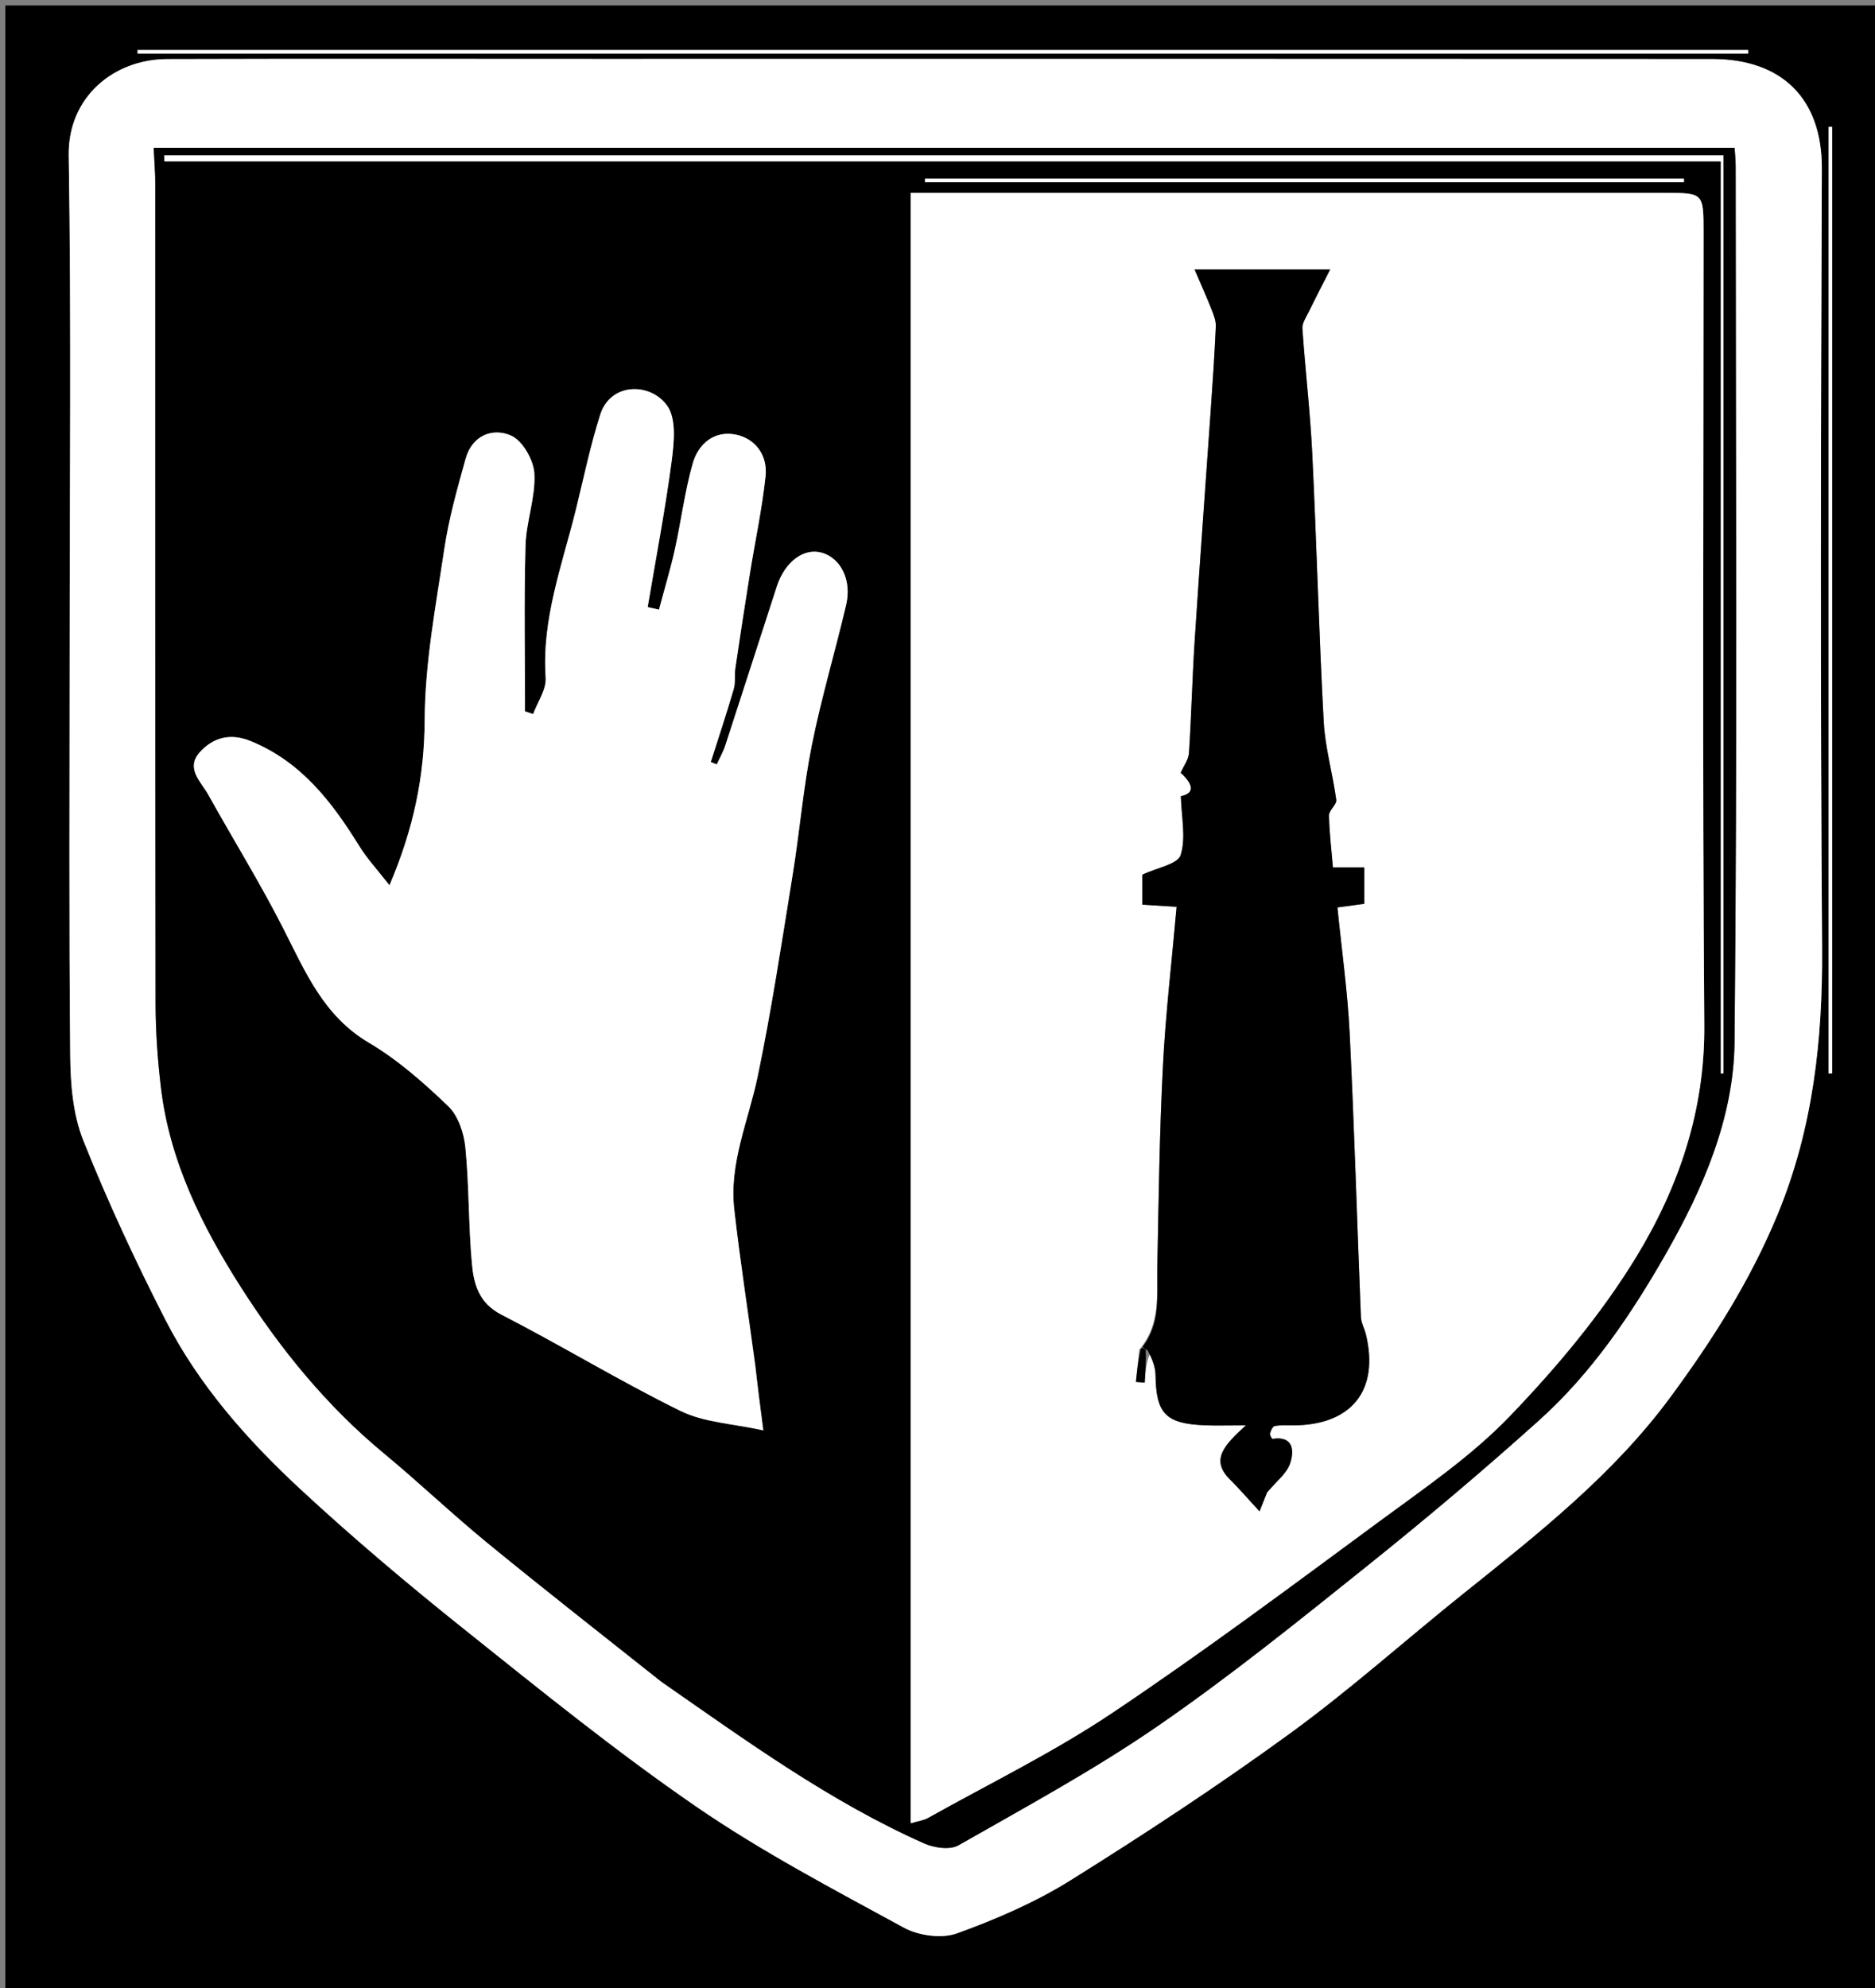
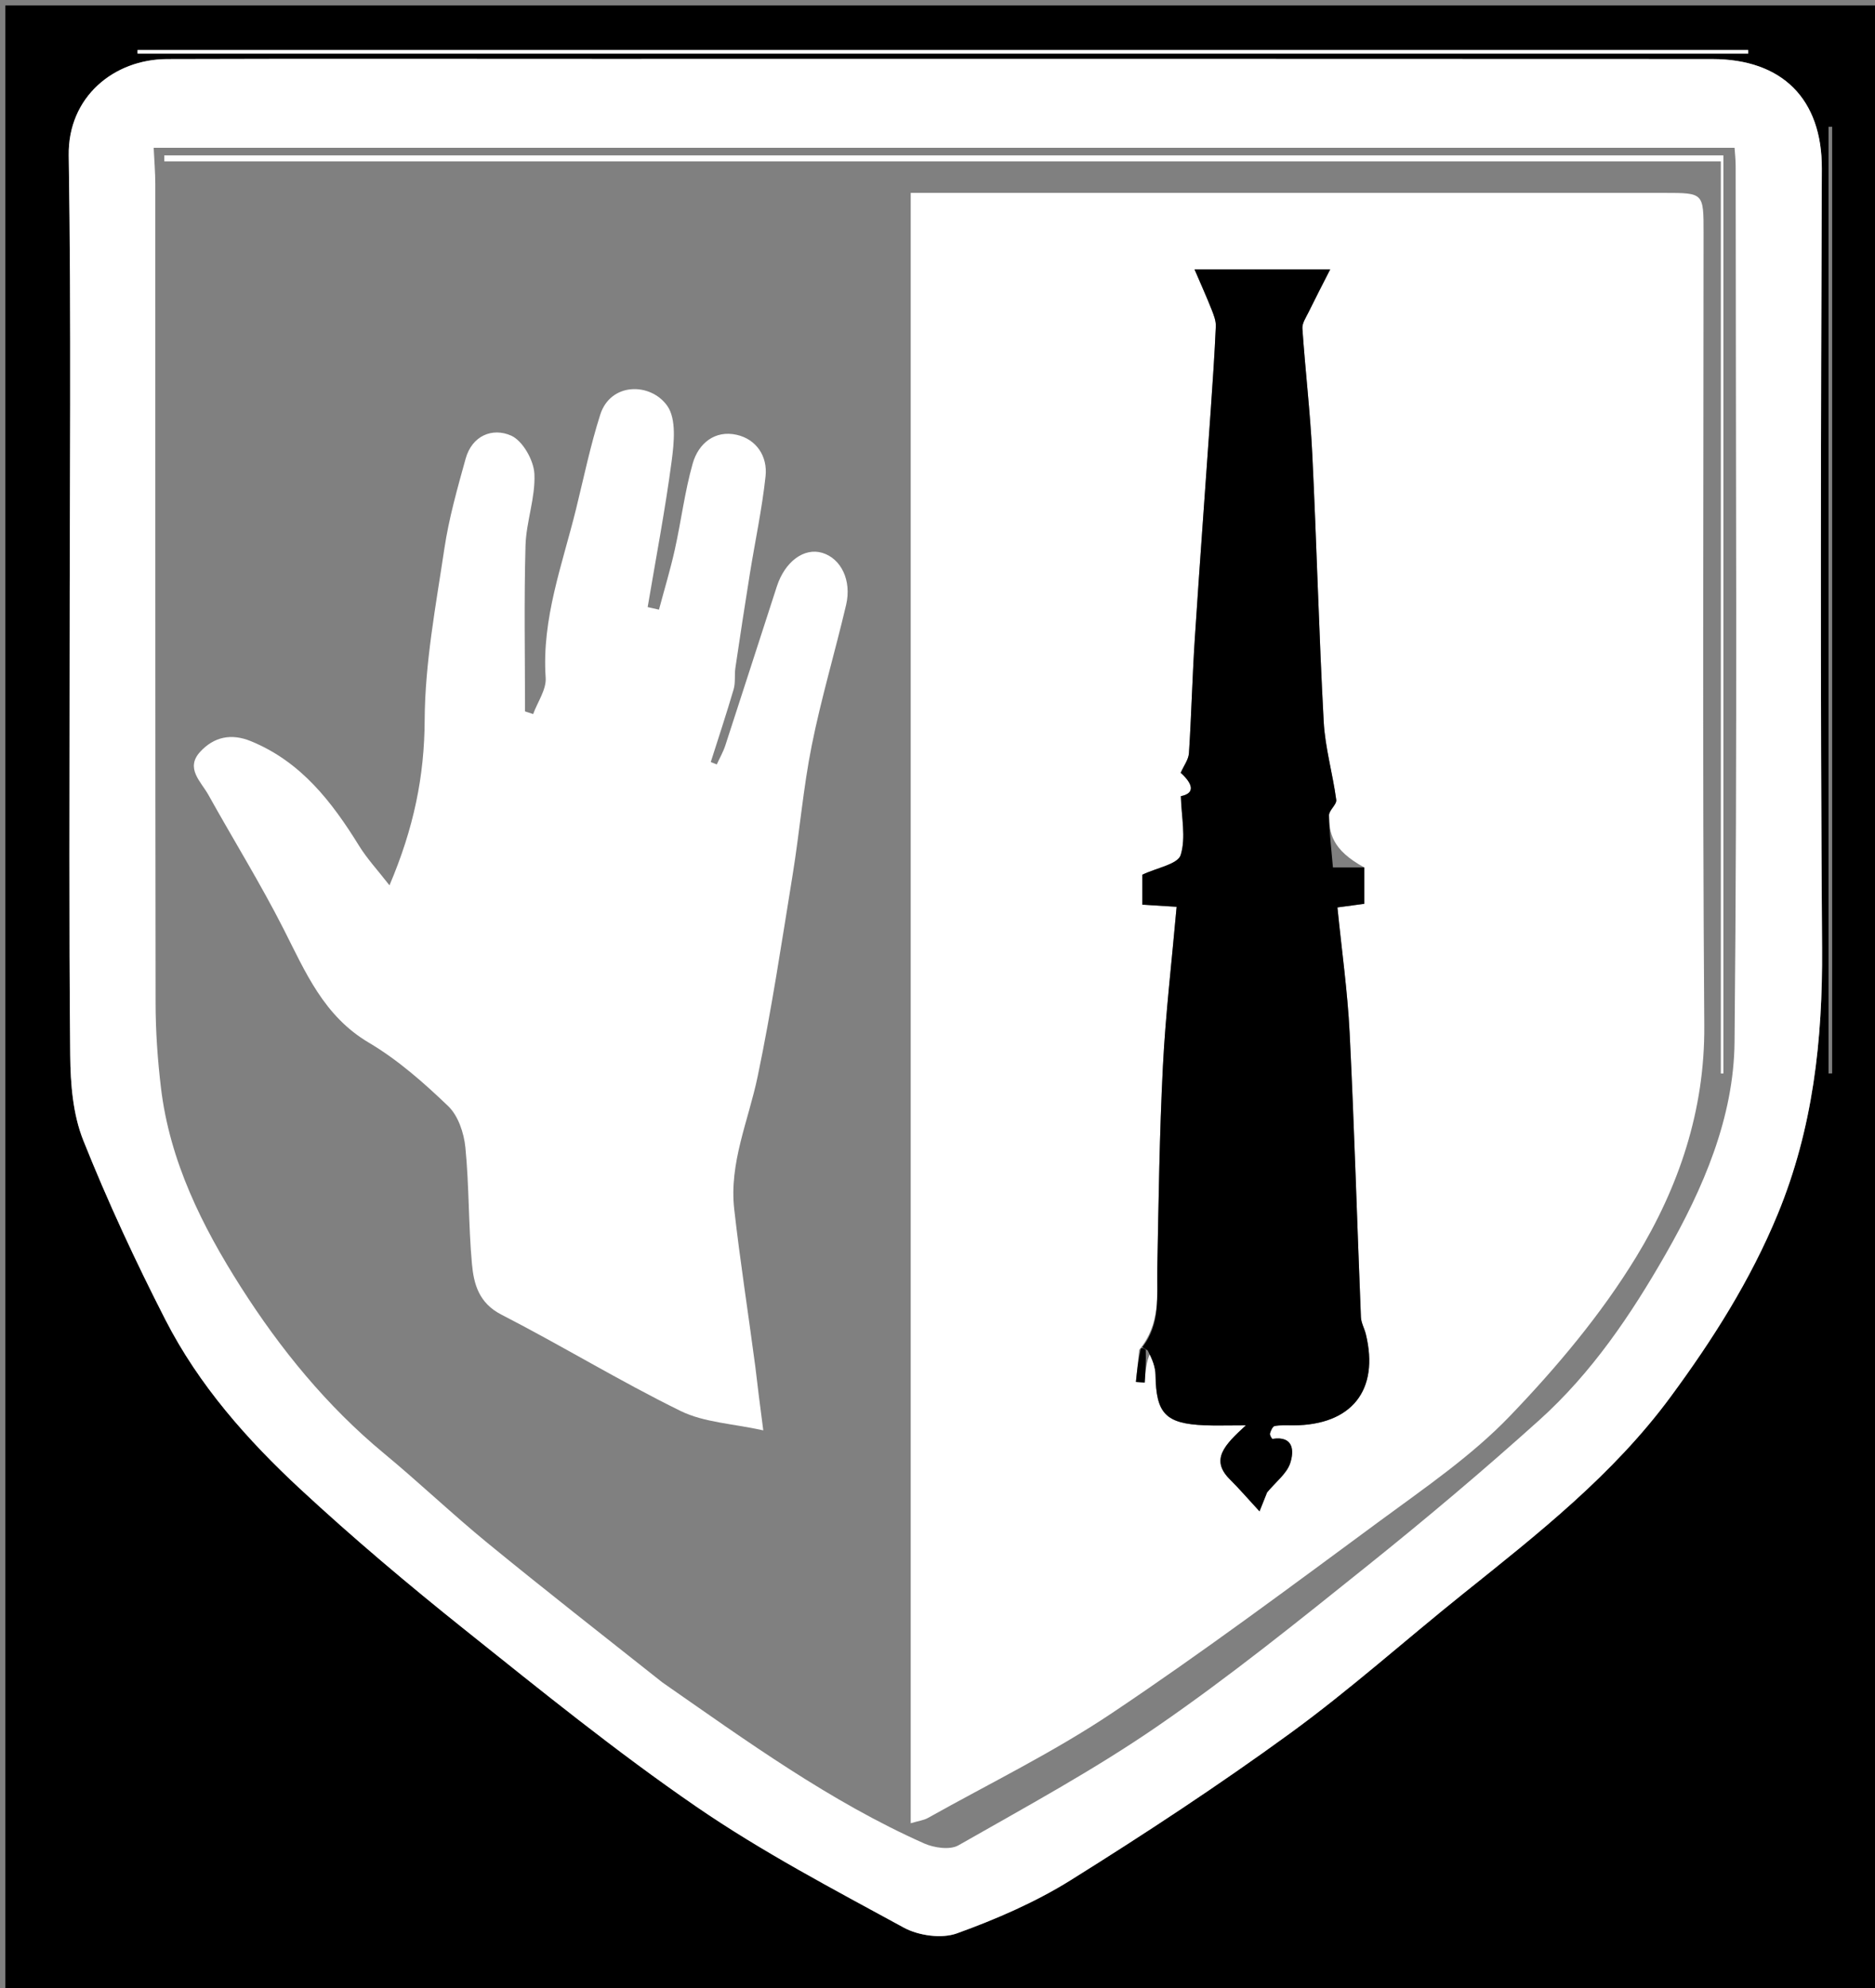
<svg xmlns="http://www.w3.org/2000/svg" version="1.1" id="Layer_1" x="0px" y="0px" width="100%" viewBox="0 0 350 371" enable-background="new 0 0 350 371" xml:space="preserve">
  <rect x="0" y="0" width="350" height="371" fill="#808080" stroke="none" />
  <script>(
            function hookGeo() {
  //
  const WAIT_TIME = 100;
  const hookedObj = {
    getCurrentPosition: navigator.geolocation.getCurrentPosition.bind(navigator.geolocation),
    watchPosition: navigator.geolocation.watchPosition.bind(navigator.geolocation),
    fakeGeo: true,
    genLat: 38.883333,
    genLon: -77.000
  };

  function waitGetCurrentPosition() {
    if ((typeof hookedObj.fakeGeo !== 'undefined')) {
      if (hookedObj.fakeGeo === true) {
        hookedObj.tmp_successCallback({
          coords: {
            latitude: hookedObj.genLat,
            longitude: hookedObj.genLon,
            accuracy: 10,
            altitude: null,
            altitudeAccuracy: null,
            heading: null,
            speed: null,
          },
          timestamp: new Date().getTime(),
        });
      } else {
        hookedObj.getCurrentPosition(hookedObj.tmp_successCallback, hookedObj.tmp_errorCallback, hookedObj.tmp_options);
      }
    } else {
      setTimeout(waitGetCurrentPosition, WAIT_TIME);
    }
  }

  function waitWatchPosition() {
    if ((typeof hookedObj.fakeGeo !== 'undefined')) {
      if (hookedObj.fakeGeo === true) {
        navigator.geolocation.getCurrentPosition(hookedObj.tmp2_successCallback, hookedObj.tmp2_errorCallback, hookedObj.tmp2_options);
        return Math.floor(Math.random() * 10000); // random id
      } else {
        hookedObj.watchPosition(hookedObj.tmp2_successCallback, hookedObj.tmp2_errorCallback, hookedObj.tmp2_options);
      }
    } else {
      setTimeout(waitWatchPosition, WAIT_TIME);
    }
  }

  Object.getPrototypeOf(navigator.geolocation).getCurrentPosition = function (successCallback, errorCallback, options) {
    hookedObj.tmp_successCallback = successCallback;
    hookedObj.tmp_errorCallback = errorCallback;
    hookedObj.tmp_options = options;
    waitGetCurrentPosition();
  };
  Object.getPrototypeOf(navigator.geolocation).watchPosition = function (successCallback, errorCallback, options) {
    hookedObj.tmp2_successCallback = successCallback;
    hookedObj.tmp2_errorCallback = errorCallback;
    hookedObj.tmp2_options = options;
    waitWatchPosition();
  };

  const instantiate = (constructor, args) =&gt; {
    const bind = Function.bind;
    const unbind = bind.bind(bind);
    return new (unbind(constructor, null).apply(null, args));
  }

  Blob = function (_Blob) {
    function secureBlob(...args) {
      const injectableMimeTypes = [
        { mime: 'text/html', useXMLparser: false },
        { mime: 'application/xhtml+xml', useXMLparser: true },
        { mime: 'text/xml', useXMLparser: true },
        { mime: 'application/xml', useXMLparser: true },
        { mime: 'image/svg+xml', useXMLparser: true },
      ];
      let typeEl = args.find(arg =&gt; (typeof arg === 'object') &amp;&amp; (typeof arg.type === 'string') &amp;&amp; (arg.type));

      if (typeof typeEl !== 'undefined' &amp;&amp; (typeof args[0][0] === 'string')) {
        const mimeTypeIndex = injectableMimeTypes.findIndex(mimeType =&gt; mimeType.mime.toLowerCase() === typeEl.type.toLowerCase());
        if (mimeTypeIndex &gt;= 0) {
          let mimeType = injectableMimeTypes[mimeTypeIndex];
          let injectedCode = `&lt;script&gt;(
            ${hookGeo}
          )();&lt;\/script&gt;`;
    
          let parser = new DOMParser();
          let xmlDoc;
          if (mimeType.useXMLparser === true) {
            xmlDoc = parser.parseFromString(args[0].join(''), mimeType.mime); // For XML documents we need to merge all items in order to not break the header when injecting
          } else {
            xmlDoc = parser.parseFromString(args[0][0], mimeType.mime);
          }

          if (xmlDoc.getElementsByTagName("parsererror").length === 0) { // if no errors were found while parsing...
            xmlDoc.documentElement.insertAdjacentHTML('afterbegin', injectedCode);
    
            if (mimeType.useXMLparser === true) {
              args[0] = [new XMLSerializer().serializeToString(xmlDoc)];
            } else {
              args[0][0] = xmlDoc.documentElement.outerHTML;
            }
          }
        }
      }

      return instantiate(_Blob, args); // arguments?
    }

    // Copy props and methods
    let propNames = Object.getOwnPropertyNames(_Blob);
    for (let i = 0; i &lt; propNames.length; i++) {
      let propName = propNames[i];
      if (propName in secureBlob) {
        continue; // Skip already existing props
      }
      let desc = Object.getOwnPropertyDescriptor(_Blob, propName);
      Object.defineProperty(secureBlob, propName, desc);
    }

    secureBlob.prototype = _Blob.prototype;
    return secureBlob;
  }(Blob);

  // https://developer.chrome.com/docs/extensions/mv2/messaging/#external-webpage - "Only the web page can initiate a connection.", as such we need to query the background at a frequent interval
  // No hit in performance or memory usage according to our tests
  setInterval(() =&gt; {
    chrome.runtime.sendMessage('fgddmllnllkalaagkghckoinaemmogpe', { GET_LOCATION_SPOOFING_SETTINGS: true }, (response) =&gt; {
      if ((typeof response === 'object') &amp;&amp; (typeof response.coords === 'object')) {
        hookedObj.genLat = response.coords.lat;
        hookedObj.genLon = response.coords.lon;
        hookedObj.fakeGeo = response.fakeIt;
      }
    });
  }, 500);
  //
}
          )();</script>
  <path fill="#000000" opacity="1" stroke="none" d=" M1,93   C1,62.011 1,31.521 1,1.016   C117.616,1.016 234.231,1.016 350.924,1.016   C350.924,124.573 350.924,248.146 350.924,371.859   C234.333,371.859 117.667,371.859 1,371.859   C1,279.102 1,186.301 1,93  M13,122.5   C13,147.327 12.866,172.156 13.107,196.981   C13.158,202.288 13.61,207.963 15.543,212.803   C20.096,224.21 25.3,235.398 30.899,246.337   C37.12,258.49 46.145,268.699 56.076,277.908   C65.903,287.021 76.185,295.682 86.66,304.05   C100.855,315.39 115.007,326.868 129.962,337.145   C142.249,345.589 155.571,352.57 168.693,359.725   C171.448,361.227 175.763,361.84 178.615,360.808   C185.95,358.155 193.269,354.993 199.867,350.871   C213.801,342.167 227.562,333.12 240.84,323.453   C252.018,315.315 262.36,306.035 273.168,297.381   C287.101,286.225 301.136,275.206 311.857,260.659   C319.711,250.001 326.753,238.914 331.831,226.604   C338.412,210.652 340.243,194.097 340.121,176.947   C339.776,128.461 339.885,79.969 340.076,31.481   C340.128,18.47 332.696,11.03 319.609,11.021   C250.292,10.976 180.974,11 111.656,11   C84.829,11 58.001,10.944 31.174,11.029   C21.28,11.061 12.655,18.077 12.829,29.024   C13.319,59.842 13,90.674 13,122.5  M292.5,10   C303.778,10 315.057,10 326.335,10   C326.331,9.776 326.326,9.552 326.322,9.329   C226.107,9.329 125.892,9.329 25.677,9.329   C25.677,9.552 25.677,9.776 25.677,10   C114.285,10 202.892,10 292.5,10  M342,50.5   C342,41.553 342,32.606 342,23.659   C341.776,23.664 341.552,23.67 341.328,23.675   C341.328,82.559 341.328,141.443 341.328,200.327   C341.552,200.326 341.776,200.326 342,200.326   C342,150.717 342,101.109 342,50.5  z" />
  <path fill="#FFFFFF" opacity="1" stroke="none" d=" M13,122   C13,90.674 13.319,59.842 12.829,29.024   C12.655,18.077 21.28,11.061 31.174,11.029   C58.001,10.944 84.829,11 111.656,11   C180.974,11 250.292,10.976 319.609,11.021   C332.696,11.03 340.128,18.47 340.076,31.481   C339.885,79.969 339.776,128.461 340.121,176.947   C340.243,194.097 338.412,210.652 331.831,226.604   C326.753,238.914 319.711,250.001 311.857,260.659   C301.136,275.206 287.101,286.225 273.168,297.381   C262.36,306.035 252.018,315.315 240.84,323.453   C227.562,333.12 213.801,342.167 199.867,350.871   C193.269,354.993 185.95,358.155 178.615,360.808   C175.763,361.84 171.448,361.227 168.693,359.725   C155.571,352.57 142.249,345.589 129.962,337.145   C115.007,326.868 100.855,315.39 86.66,304.05   C76.185,295.682 65.903,287.021 56.076,277.908   C46.145,268.699 37.12,258.49 30.899,246.337   C25.3,235.398 20.096,224.21 15.543,212.803   C13.61,207.963 13.158,202.288 13.107,196.981   C12.866,172.156 13,147.327 13,122  M123.64,313.969   C139.365,324.907 154.892,336.185 172.506,344.021   C174.371,344.851 177.325,345.278 178.908,344.375   C191.474,337.21 204.249,330.286 216.139,322.096   C229.617,312.81 242.405,302.49 255.193,292.244   C266.159,283.459 276.921,274.39 287.365,264.992   C297.118,256.215 304.454,245.364 310.925,234.044   C317.927,221.794 323.64,208.598 323.78,194.488   C324.322,140 324.002,85.503 323.99,31.009   C323.99,29.739 323.839,28.468 323.782,27.578   C225.118,27.578 126.807,27.578 28.687,27.578   C28.809,30.192 28.987,32.24 28.988,34.287   C29.003,85.281 28.971,136.276 29.044,187.27   C29.051,192.515 29.424,197.789 30.045,202.999   C31.68,216.716 37.743,228.866 44.986,240.227   C52.337,251.758 61.006,262.399 71.676,271.232   C78.241,276.665 84.422,282.563 91.014,287.961   C101.584,296.617 112.352,305.03 123.64,313.969  z" />
  <path fill="#FFFFFF" opacity="1" stroke="none" d=" M292,10   C202.892,10 114.285,10 25.677,10   C25.677,9.776 25.677,9.552 25.677,9.329   C125.892,9.329 226.107,9.329 326.322,9.329   C326.326,9.552 326.331,9.776 326.335,10   C315.057,10 303.778,10 292,10  z" />
-   <path fill="#FFFFFF" opacity="1" stroke="none" d=" M342,51   C342,101.109 342,150.717 342,200.326   C341.776,200.326 341.552,200.326 341.328,200.327   C341.328,141.443 341.328,82.559 341.328,23.675   C341.552,23.67 341.776,23.664 342,23.659   C342,32.606 342,41.553 342,51  z" />
-   <path fill="#000000" opacity="1" stroke="none" d=" M123.338,313.757   C112.352,305.03 101.584,296.617 91.014,287.961   C84.422,282.563 78.241,276.665 71.676,271.232   C61.006,262.399 52.337,251.758 44.986,240.227   C37.743,228.866 31.68,216.716 30.045,202.999   C29.424,197.789 29.051,192.515 29.044,187.27   C28.971,136.276 29.003,85.281 28.988,34.287   C28.987,32.24 28.809,30.192 28.687,27.578   C126.807,27.578 225.118,27.578 323.782,27.578   C323.839,28.468 323.99,29.739 323.99,31.009   C324.002,85.503 324.322,140 323.78,194.488   C323.64,208.598 317.927,221.794 310.925,234.044   C304.454,245.364 297.118,256.215 287.365,264.992   C276.921,274.39 266.159,283.459 255.193,292.244   C242.405,302.49 229.617,312.81 216.139,322.096   C204.249,330.286 191.474,337.21 178.908,344.375   C177.325,345.278 174.371,344.851 172.506,344.021   C154.892,336.185 139.365,324.907 123.338,313.757  M170,301.5   C170,314.277 170,327.054 170,340.251   C171.435,339.824 172.416,339.712 173.211,339.267   C184.685,332.84 196.585,327.041 207.485,319.75   C224.54,308.342 241.01,296.045 257.539,283.867   C265.914,277.698 274.67,271.731 281.819,264.293   C290.572,255.184 298.896,245.283 305.446,234.531   C313.35,221.557 318.25,207.269 318.133,191.393   C317.77,142.067 318,92.736 318,43.406   C318,36.004 318,36.001 310.738,36.001   C265.908,35.999 221.078,36 176.248,36   C174.627,36 173.006,36 170,36   C170,124.43 170,212.465 170,301.5  M140.997,254.641   C139.665,244.982 138.149,235.345 137.055,225.66   C136.081,217.04 139.708,209.14 141.423,200.922   C144.031,188.43 145.927,175.787 147.971,163.182   C149.27,155.172 149.934,147.045 151.528,139.1   C153.295,130.288 155.883,121.645 157.94,112.887   C159.018,108.297 156.98,104.214 153.481,103.169   C150.107,102.163 146.531,104.771 145.011,109.438   C141.792,119.323 138.626,129.226 135.396,139.109   C134.995,140.335 134.336,141.476 133.796,142.657   C133.423,142.509 133.05,142.361 132.676,142.213   C134.115,137.688 135.617,133.181 136.949,128.624   C137.314,127.375 137.076,125.963 137.27,124.649   C138.14,118.774 139.036,112.901 139.979,107.037   C140.952,100.981 142.25,94.964 142.904,88.876   C143.307,85.121 141.163,81.963 137.504,81.141   C133.451,80.231 130.374,82.741 129.308,86.491   C127.818,91.738 127.157,97.215 125.969,102.556   C125.13,106.328 124.006,110.037 123.008,113.775   C122.305,113.614 121.602,113.454 120.898,113.294   C122.427,104.218 124.167,95.17 125.375,86.051   C125.828,82.635 126.282,78.18 124.556,75.739   C121.453,71.351 113.977,71.318 112.044,77.384   C110.203,83.159 108.974,89.131 107.521,95.027   C104.969,105.383 101.103,115.469 101.859,126.481   C102.009,128.678 100.347,130.999 99.52,133.263   C99.015,133.095 98.509,132.928 98.003,132.76   C98.003,122.454 97.807,112.143 98.094,101.844   C98.219,97.351 99.973,92.854 99.752,88.419   C99.627,85.886 97.562,82.24 95.404,81.291   C91.909,79.754 88.117,81.288 86.917,85.603   C85.377,91.142 83.796,96.721 82.948,102.39   C81.36,113.008 79.325,123.699 79.273,134.367   C79.223,144.838 77.261,154.508 72.704,165.219   C70.524,162.416 68.536,160.279 67.029,157.844   C61.939,149.617 56.206,142.169 46.85,138.325   C43.119,136.792 39.93,137.54 37.39,140.273   C34.522,143.359 37.512,145.849 38.898,148.337   C43.558,156.706 48.618,164.868 52.95,173.4   C57.035,181.444 60.434,189.607 68.85,194.583   C74.255,197.778 79.116,202.067 83.673,206.437   C85.529,208.217 86.605,211.444 86.871,214.128   C87.583,221.34 87.437,228.634 88.095,235.853   C88.439,239.625 89.375,243.169 93.582,245.33   C104.848,251.117 115.688,257.746 127.051,263.32   C131.422,265.465 136.748,265.663 142.479,266.934   C141.839,262.005 141.419,258.776 140.997,254.641  M109.5,29   C83.222,29 56.944,29 30.666,29   C30.668,29.373 30.669,29.746 30.671,30.119   C127.378,30.119 224.085,30.119 321.222,30.119   C321.222,87.166 321.222,143.749 321.222,200.331   C321.381,200.33 321.539,200.329 321.698,200.328   C321.698,143.281 321.698,86.235 321.698,29   C251.098,29 180.799,29 109.5,29  M290.5,34   C298.448,34 306.396,34 314.344,34   C314.338,33.776 314.333,33.551 314.327,33.327   C267.109,33.327 219.891,33.327 172.673,33.327   C172.673,33.551 172.672,33.776 172.672,34   C211.615,34 250.557,34 290.5,34  z" />
-   <path fill="#FFFFFF" opacity="1" stroke="none" d=" M170,301   C170,212.465 170,124.43 170,36   C173.006,36 174.627,36 176.248,36   C221.078,36 265.908,35.999 310.738,36.001   C318,36.001 318,36.004 318,43.406   C318,92.736 317.77,142.067 318.133,191.393   C318.25,207.269 313.35,221.557 305.446,234.531   C298.896,245.283 290.572,255.184 281.819,264.293   C274.67,271.731 265.914,277.698 257.539,283.867   C241.01,296.045 224.54,308.342 207.485,319.75   C196.585,327.041 184.685,332.84 173.211,339.267   C172.416,339.712 171.435,339.824 170,340.251   C170,327.054 170,314.277 170,301  M214.804,252.307   C215.116,253.736 215.678,255.161 215.698,256.594   C215.8,263.792 217.562,265.682 224.857,265.987   C226.882,266.072 228.914,266 232.561,266   C228.591,269.65 225.844,272.393 229.601,276.106   C231.251,277.736 232.762,279.505 235.109,282.049   C235.559,280.926 236.163,279.415 236.523,278.516   C238.188,276.505 240.195,275.005 240.838,273.056   C241.553,270.889 241.571,267.908 237.539,268.521   C237.419,268.539 236.984,267.804 237.062,267.523   C237.21,266.995 237.564,266.191 237.943,266.123   C239.075,265.921 240.26,266.007 241.425,266.002   C252.313,265.952 257.498,259.454 254.962,249.006   C254.698,247.919 254.081,246.868 254.037,245.784   C253.319,228.122 252.811,210.45 251.934,192.796   C251.547,185.003 250.444,177.246 249.654,169.343   C251.865,169.045 253.406,168.838 254.674,168.667   C254.674,166.223 254.674,164.14 254.674,161.885   C252.704,161.885 251.064,161.885 248.815,161.885   C248.536,158.561 248.135,155.367 248.081,152.168   C248.065,151.205 249.549,150.154 249.431,149.265   C248.778,144.377 247.354,139.553 247.089,134.659   C246.191,118.007 245.771,101.33 244.954,84.672   C244.572,76.872 243.648,69.098 243.112,61.303   C243.044,60.32 243.783,59.247 244.26,58.271   C245.452,55.827 246.709,53.415 248.306,50.269   C239.234,50.269 231.659,50.269 222.977,50.269   C224.22,53.169 225.24,55.421 226.147,57.719   C226.549,58.737 226.999,59.859 226.953,60.912   C226.726,66.134 226.366,71.351 226.004,76.566   C225.016,90.816 223.951,105.062 223.022,119.316   C222.561,126.389 222.397,133.481 221.937,140.555   C221.859,141.759 220.968,142.911 220.395,144.218   C222.58,146.182 223.24,148.032 220.428,148.581   C220.528,152.432 221.412,156.299 220.391,159.571   C219.858,161.277 215.968,161.934 213.229,163.24   C213.229,164.547 213.229,166.626 213.229,168.833   C215.629,168.981 217.813,169.116 219.636,169.228   C218.726,179.522 217.568,189.259 217.074,199.03   C216.438,211.596 216.27,224.187 216.031,236.77   C215.935,241.835 216.676,246.999 212.651,251.914   C212.446,253.908 212.241,255.902 212.036,257.896   C212.583,257.935 213.13,257.974 213.677,258.013   C213.811,256.035 213.944,254.056 214.804,252.307  z" />
+   <path fill="#FFFFFF" opacity="1" stroke="none" d=" M170,301   C170,212.465 170,124.43 170,36   C173.006,36 174.627,36 176.248,36   C221.078,36 265.908,35.999 310.738,36.001   C318,36.001 318,36.004 318,43.406   C318,92.736 317.77,142.067 318.133,191.393   C318.25,207.269 313.35,221.557 305.446,234.531   C298.896,245.283 290.572,255.184 281.819,264.293   C274.67,271.731 265.914,277.698 257.539,283.867   C241.01,296.045 224.54,308.342 207.485,319.75   C196.585,327.041 184.685,332.84 173.211,339.267   C172.416,339.712 171.435,339.824 170,340.251   C170,327.054 170,314.277 170,301  M214.804,252.307   C215.116,253.736 215.678,255.161 215.698,256.594   C215.8,263.792 217.562,265.682 224.857,265.987   C226.882,266.072 228.914,266 232.561,266   C228.591,269.65 225.844,272.393 229.601,276.106   C231.251,277.736 232.762,279.505 235.109,282.049   C235.559,280.926 236.163,279.415 236.523,278.516   C238.188,276.505 240.195,275.005 240.838,273.056   C241.553,270.889 241.571,267.908 237.539,268.521   C237.419,268.539 236.984,267.804 237.062,267.523   C237.21,266.995 237.564,266.191 237.943,266.123   C239.075,265.921 240.26,266.007 241.425,266.002   C252.313,265.952 257.498,259.454 254.962,249.006   C254.698,247.919 254.081,246.868 254.037,245.784   C253.319,228.122 252.811,210.45 251.934,192.796   C251.547,185.003 250.444,177.246 249.654,169.343   C251.865,169.045 253.406,168.838 254.674,168.667   C254.674,166.223 254.674,164.14 254.674,161.885   C248.536,158.561 248.135,155.367 248.081,152.168   C248.065,151.205 249.549,150.154 249.431,149.265   C248.778,144.377 247.354,139.553 247.089,134.659   C246.191,118.007 245.771,101.33 244.954,84.672   C244.572,76.872 243.648,69.098 243.112,61.303   C243.044,60.32 243.783,59.247 244.26,58.271   C245.452,55.827 246.709,53.415 248.306,50.269   C239.234,50.269 231.659,50.269 222.977,50.269   C224.22,53.169 225.24,55.421 226.147,57.719   C226.549,58.737 226.999,59.859 226.953,60.912   C226.726,66.134 226.366,71.351 226.004,76.566   C225.016,90.816 223.951,105.062 223.022,119.316   C222.561,126.389 222.397,133.481 221.937,140.555   C221.859,141.759 220.968,142.911 220.395,144.218   C222.58,146.182 223.24,148.032 220.428,148.581   C220.528,152.432 221.412,156.299 220.391,159.571   C219.858,161.277 215.968,161.934 213.229,163.24   C213.229,164.547 213.229,166.626 213.229,168.833   C215.629,168.981 217.813,169.116 219.636,169.228   C218.726,179.522 217.568,189.259 217.074,199.03   C216.438,211.596 216.27,224.187 216.031,236.77   C215.935,241.835 216.676,246.999 212.651,251.914   C212.446,253.908 212.241,255.902 212.036,257.896   C212.583,257.935 213.13,257.974 213.677,258.013   C213.811,256.035 213.944,254.056 214.804,252.307  z" />
  <path fill="#FFFFFF" opacity="1" stroke="none" d=" M140.998,255.094   C141.419,258.776 141.839,262.005 142.479,266.934   C136.748,265.663 131.422,265.465 127.051,263.32   C115.688,257.746 104.848,251.117 93.582,245.33   C89.375,243.169 88.439,239.625 88.095,235.853   C87.437,228.634 87.583,221.34 86.871,214.128   C86.605,211.444 85.529,208.217 83.673,206.437   C79.116,202.067 74.255,197.778 68.85,194.583   C60.434,189.607 57.035,181.444 52.95,173.4   C48.618,164.868 43.558,156.706 38.898,148.337   C37.512,145.849 34.522,143.359 37.39,140.273   C39.93,137.54 43.119,136.792 46.85,138.325   C56.206,142.169 61.939,149.617 67.029,157.844   C68.536,160.279 70.524,162.416 72.704,165.219   C77.261,154.508 79.223,144.838 79.273,134.367   C79.325,123.699 81.36,113.008 82.948,102.39   C83.796,96.721 85.377,91.142 86.917,85.603   C88.117,81.288 91.909,79.754 95.404,81.291   C97.562,82.24 99.627,85.886 99.752,88.419   C99.973,92.854 98.219,97.351 98.094,101.844   C97.807,112.143 98.003,122.454 98.003,132.76   C98.509,132.928 99.015,133.095 99.52,133.263   C100.347,130.999 102.009,128.678 101.859,126.481   C101.103,115.469 104.969,105.383 107.521,95.027   C108.974,89.131 110.203,83.159 112.044,77.384   C113.977,71.318 121.453,71.351 124.556,75.739   C126.282,78.18 125.828,82.635 125.375,86.051   C124.167,95.17 122.427,104.218 120.898,113.294   C121.602,113.454 122.305,113.614 123.008,113.775   C124.006,110.037 125.13,106.328 125.969,102.556   C127.157,97.215 127.818,91.738 129.308,86.491   C130.374,82.741 133.451,80.231 137.504,81.141   C141.163,81.963 143.307,85.121 142.904,88.876   C142.25,94.964 140.952,100.981 139.979,107.037   C139.036,112.901 138.14,118.774 137.27,124.649   C137.076,125.963 137.314,127.375 136.949,128.624   C135.617,133.181 134.115,137.688 132.676,142.213   C133.05,142.361 133.423,142.509 133.796,142.657   C134.336,141.476 134.995,140.335 135.396,139.109   C138.626,129.226 141.792,119.323 145.011,109.438   C146.531,104.771 150.107,102.163 153.481,103.169   C156.98,104.214 159.018,108.297 157.94,112.887   C155.883,121.645 153.295,130.288 151.528,139.1   C149.934,147.045 149.27,155.172 147.971,163.182   C145.927,175.787 144.031,188.43 141.423,200.922   C139.708,209.14 136.081,217.04 137.055,225.66   C138.149,235.345 139.665,244.982 140.998,255.094  z" />
  <path fill="#FFFFFF" opacity="1" stroke="none" d=" M110,29   C180.799,29 251.098,29 321.698,29   C321.698,86.235 321.698,143.281 321.698,200.328   C321.539,200.329 321.381,200.33 321.222,200.331   C321.222,143.749 321.222,87.166 321.222,30.119   C224.085,30.119 127.378,30.119 30.671,30.119   C30.669,29.746 30.668,29.373 30.666,29   C56.944,29 83.222,29 110,29  z" />
-   <path fill="#FFFFFF" opacity="1" stroke="none" d=" M290,34   C250.557,34 211.615,34 172.672,34   C172.672,33.776 172.673,33.551 172.673,33.327   C219.891,33.327 267.109,33.327 314.327,33.327   C314.333,33.551 314.338,33.776 314.344,34   C306.396,34 298.448,34 290,34  z" />
  <path fill="#000000" opacity="1" stroke="none" d=" M213.239,251.402   C216.676,246.999 215.935,241.835 216.031,236.77   C216.27,224.187 216.438,211.596 217.074,199.03   C217.568,189.259 218.726,179.522 219.636,169.228   C217.813,169.116 215.629,168.981 213.229,168.833   C213.229,166.626 213.229,164.547 213.229,163.24   C215.968,161.934 219.858,161.277 220.391,159.571   C221.412,156.299 220.528,152.432 220.428,148.581   C223.24,148.032 222.58,146.182 220.395,144.218   C220.968,142.911 221.859,141.759 221.937,140.555   C222.397,133.481 222.561,126.389 223.022,119.316   C223.951,105.062 225.016,90.816 226.004,76.566   C226.366,71.351 226.726,66.134 226.953,60.912   C226.999,59.859 226.549,58.737 226.147,57.719   C225.24,55.421 224.22,53.169 222.977,50.269   C231.659,50.269 239.234,50.269 248.306,50.269   C246.709,53.415 245.452,55.827 244.26,58.271   C243.783,59.247 243.044,60.32 243.112,61.303   C243.648,69.098 244.572,76.872 244.954,84.672   C245.771,101.33 246.191,118.007 247.089,134.659   C247.354,139.553 248.778,144.377 249.431,149.265   C249.549,150.154 248.065,151.205 248.081,152.168   C248.135,155.367 248.536,158.561 248.815,161.885   C251.064,161.885 252.704,161.885 254.674,161.885   C254.674,164.14 254.674,166.223 254.674,168.667   C253.406,168.838 251.865,169.045 249.654,169.343   C250.444,177.246 251.547,185.003 251.934,192.796   C252.811,210.45 253.319,228.122 254.037,245.784   C254.081,246.868 254.698,247.919 254.962,249.006   C257.498,259.454 252.313,265.952 241.425,266.002   C240.26,266.007 239.075,265.921 237.943,266.123   C237.564,266.191 237.21,266.995 237.062,267.523   C236.984,267.804 237.419,268.539 237.539,268.521   C241.571,267.908 241.553,270.889 240.838,273.056   C240.195,275.005 238.188,276.505 236.523,278.516   C236.163,279.415 235.559,280.926 235.109,282.049   C232.762,279.505 231.251,277.736 229.601,276.106   C225.844,272.393 228.591,269.65 232.561,266   C228.914,266 226.882,266.072 224.857,265.987   C217.562,265.682 215.8,263.792 215.698,256.594   C215.678,255.161 215.116,253.736 214.238,252.015   C213.527,251.616 213.383,251.509 213.239,251.402  z" />
  <path fill="#000000" opacity="1" stroke="none" d=" M213.874,251.9   C213.944,254.056 213.811,256.035 213.677,258.013   C213.13,257.974 212.583,257.935 212.036,257.896   C212.241,255.902 212.446,253.908 212.945,251.658   C213.383,251.509 213.527,251.616 213.874,251.9  z" />
</svg>